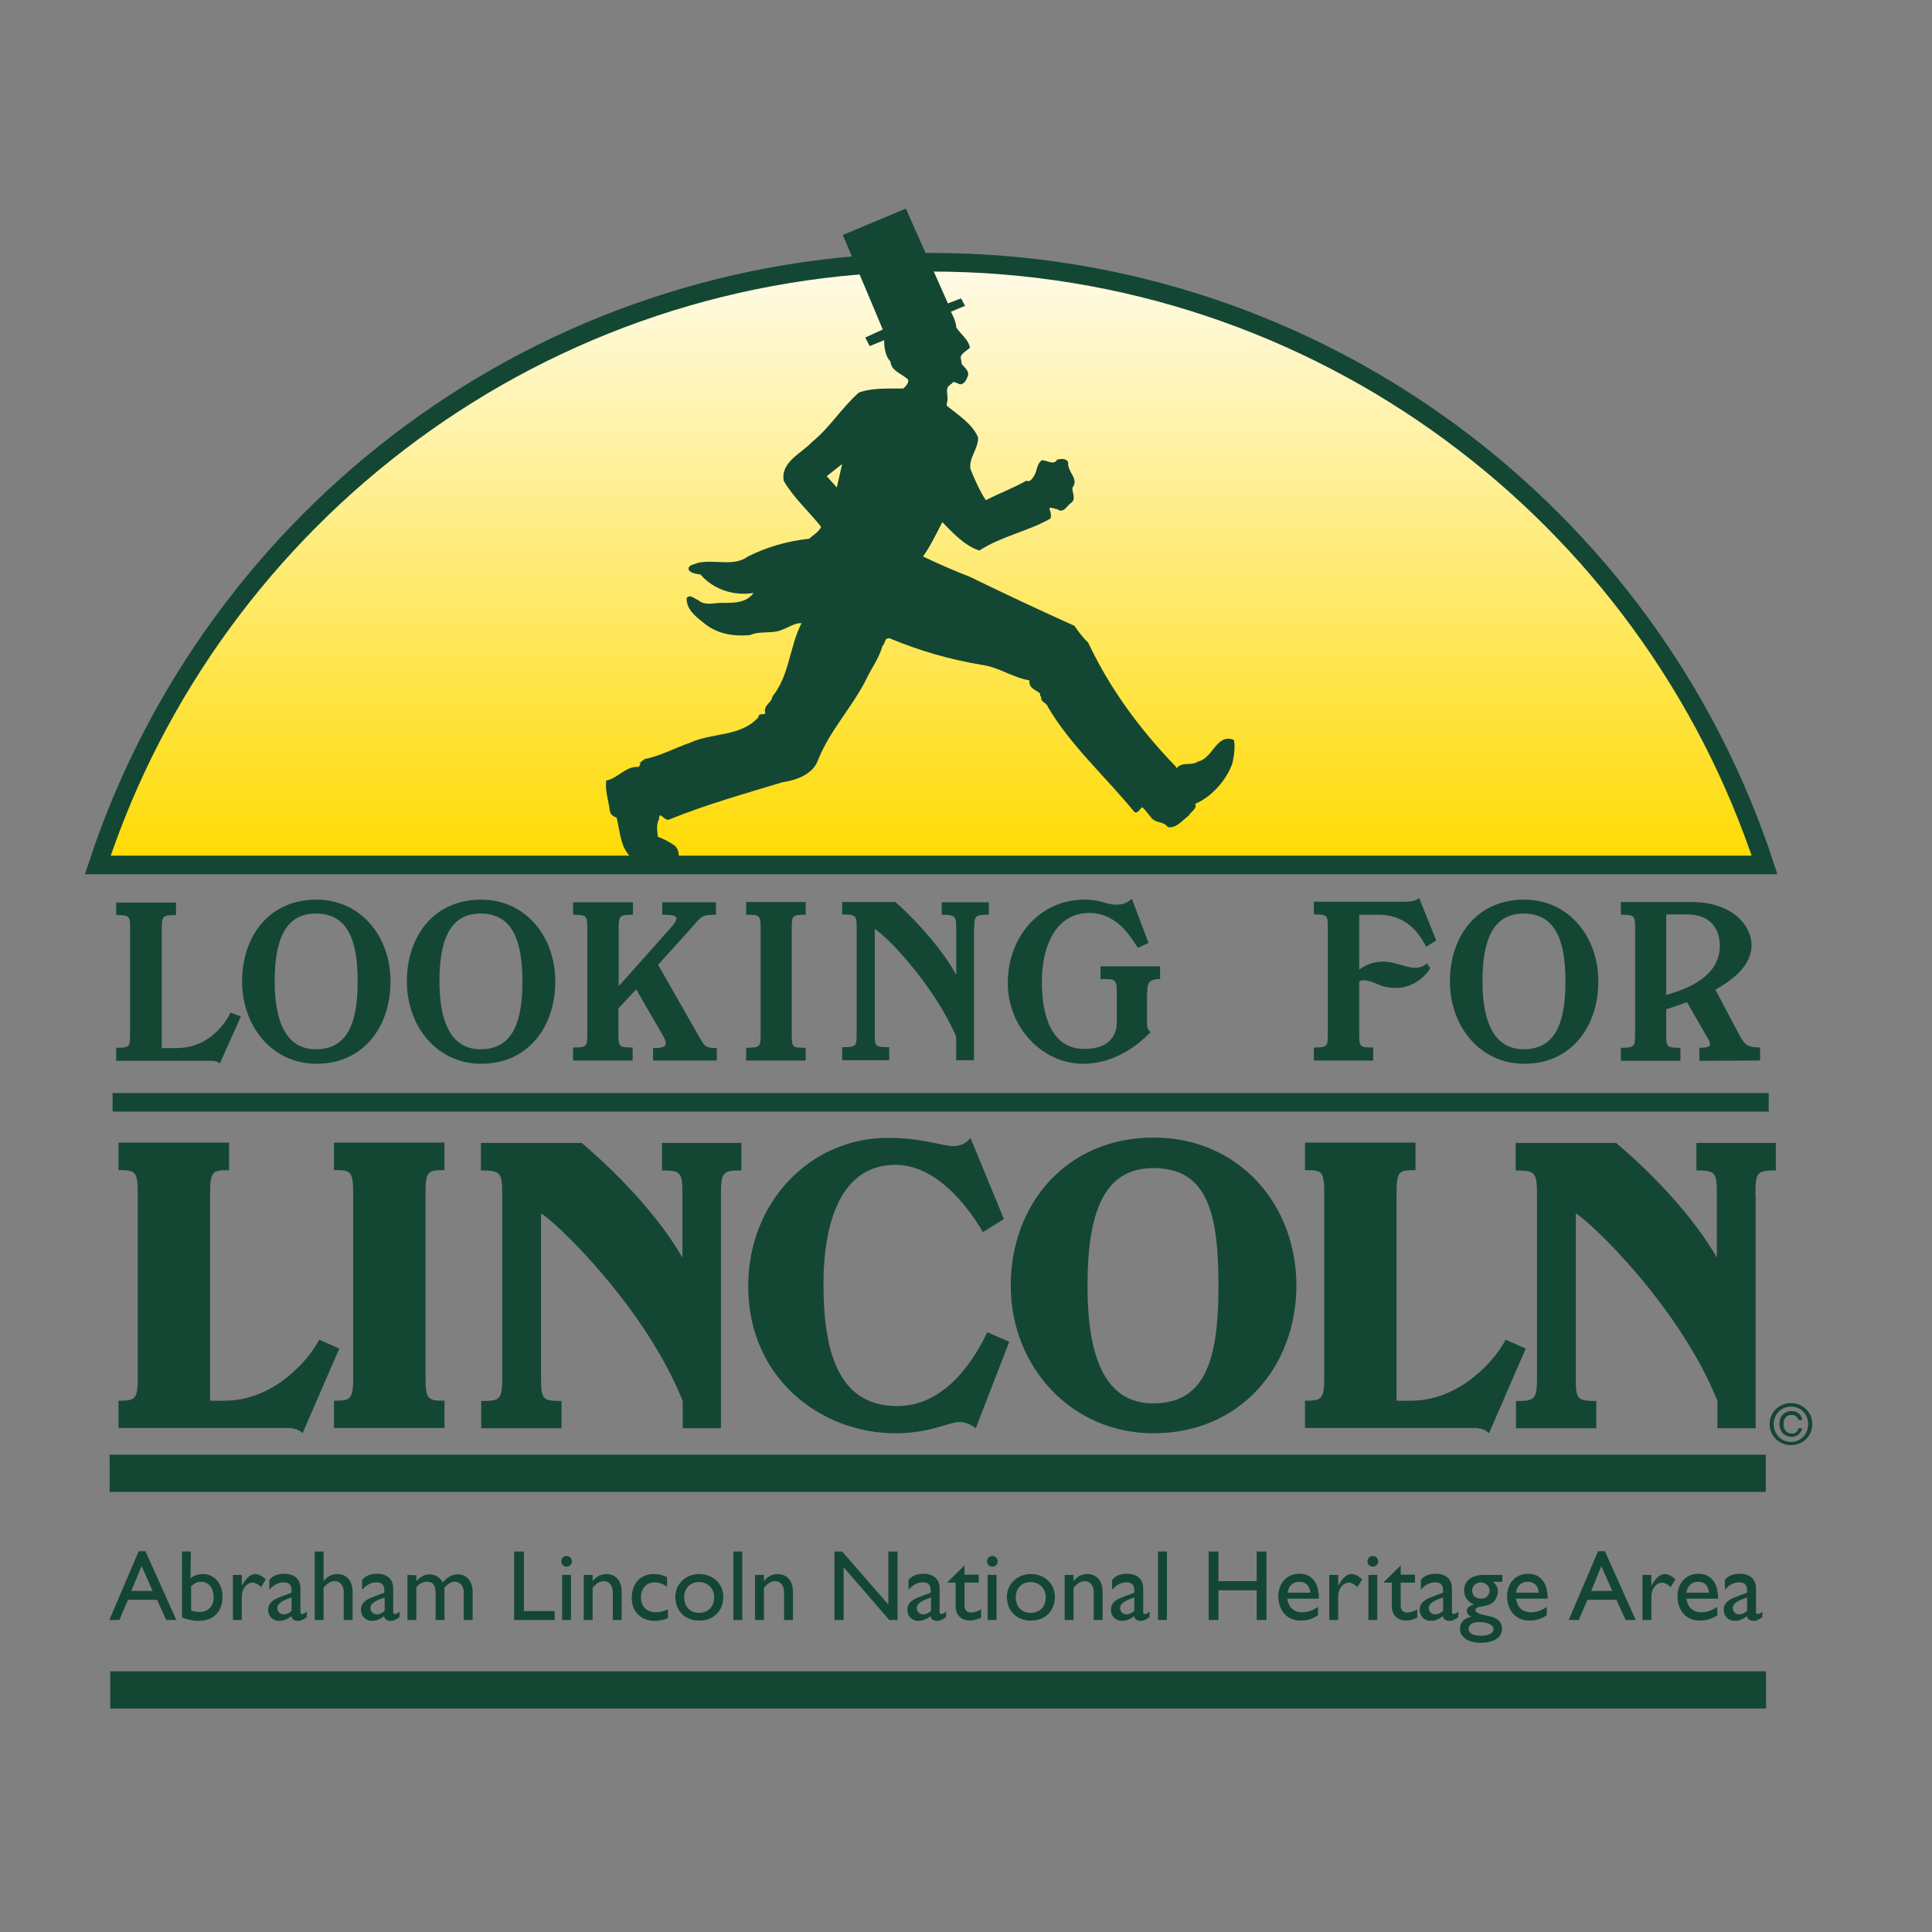
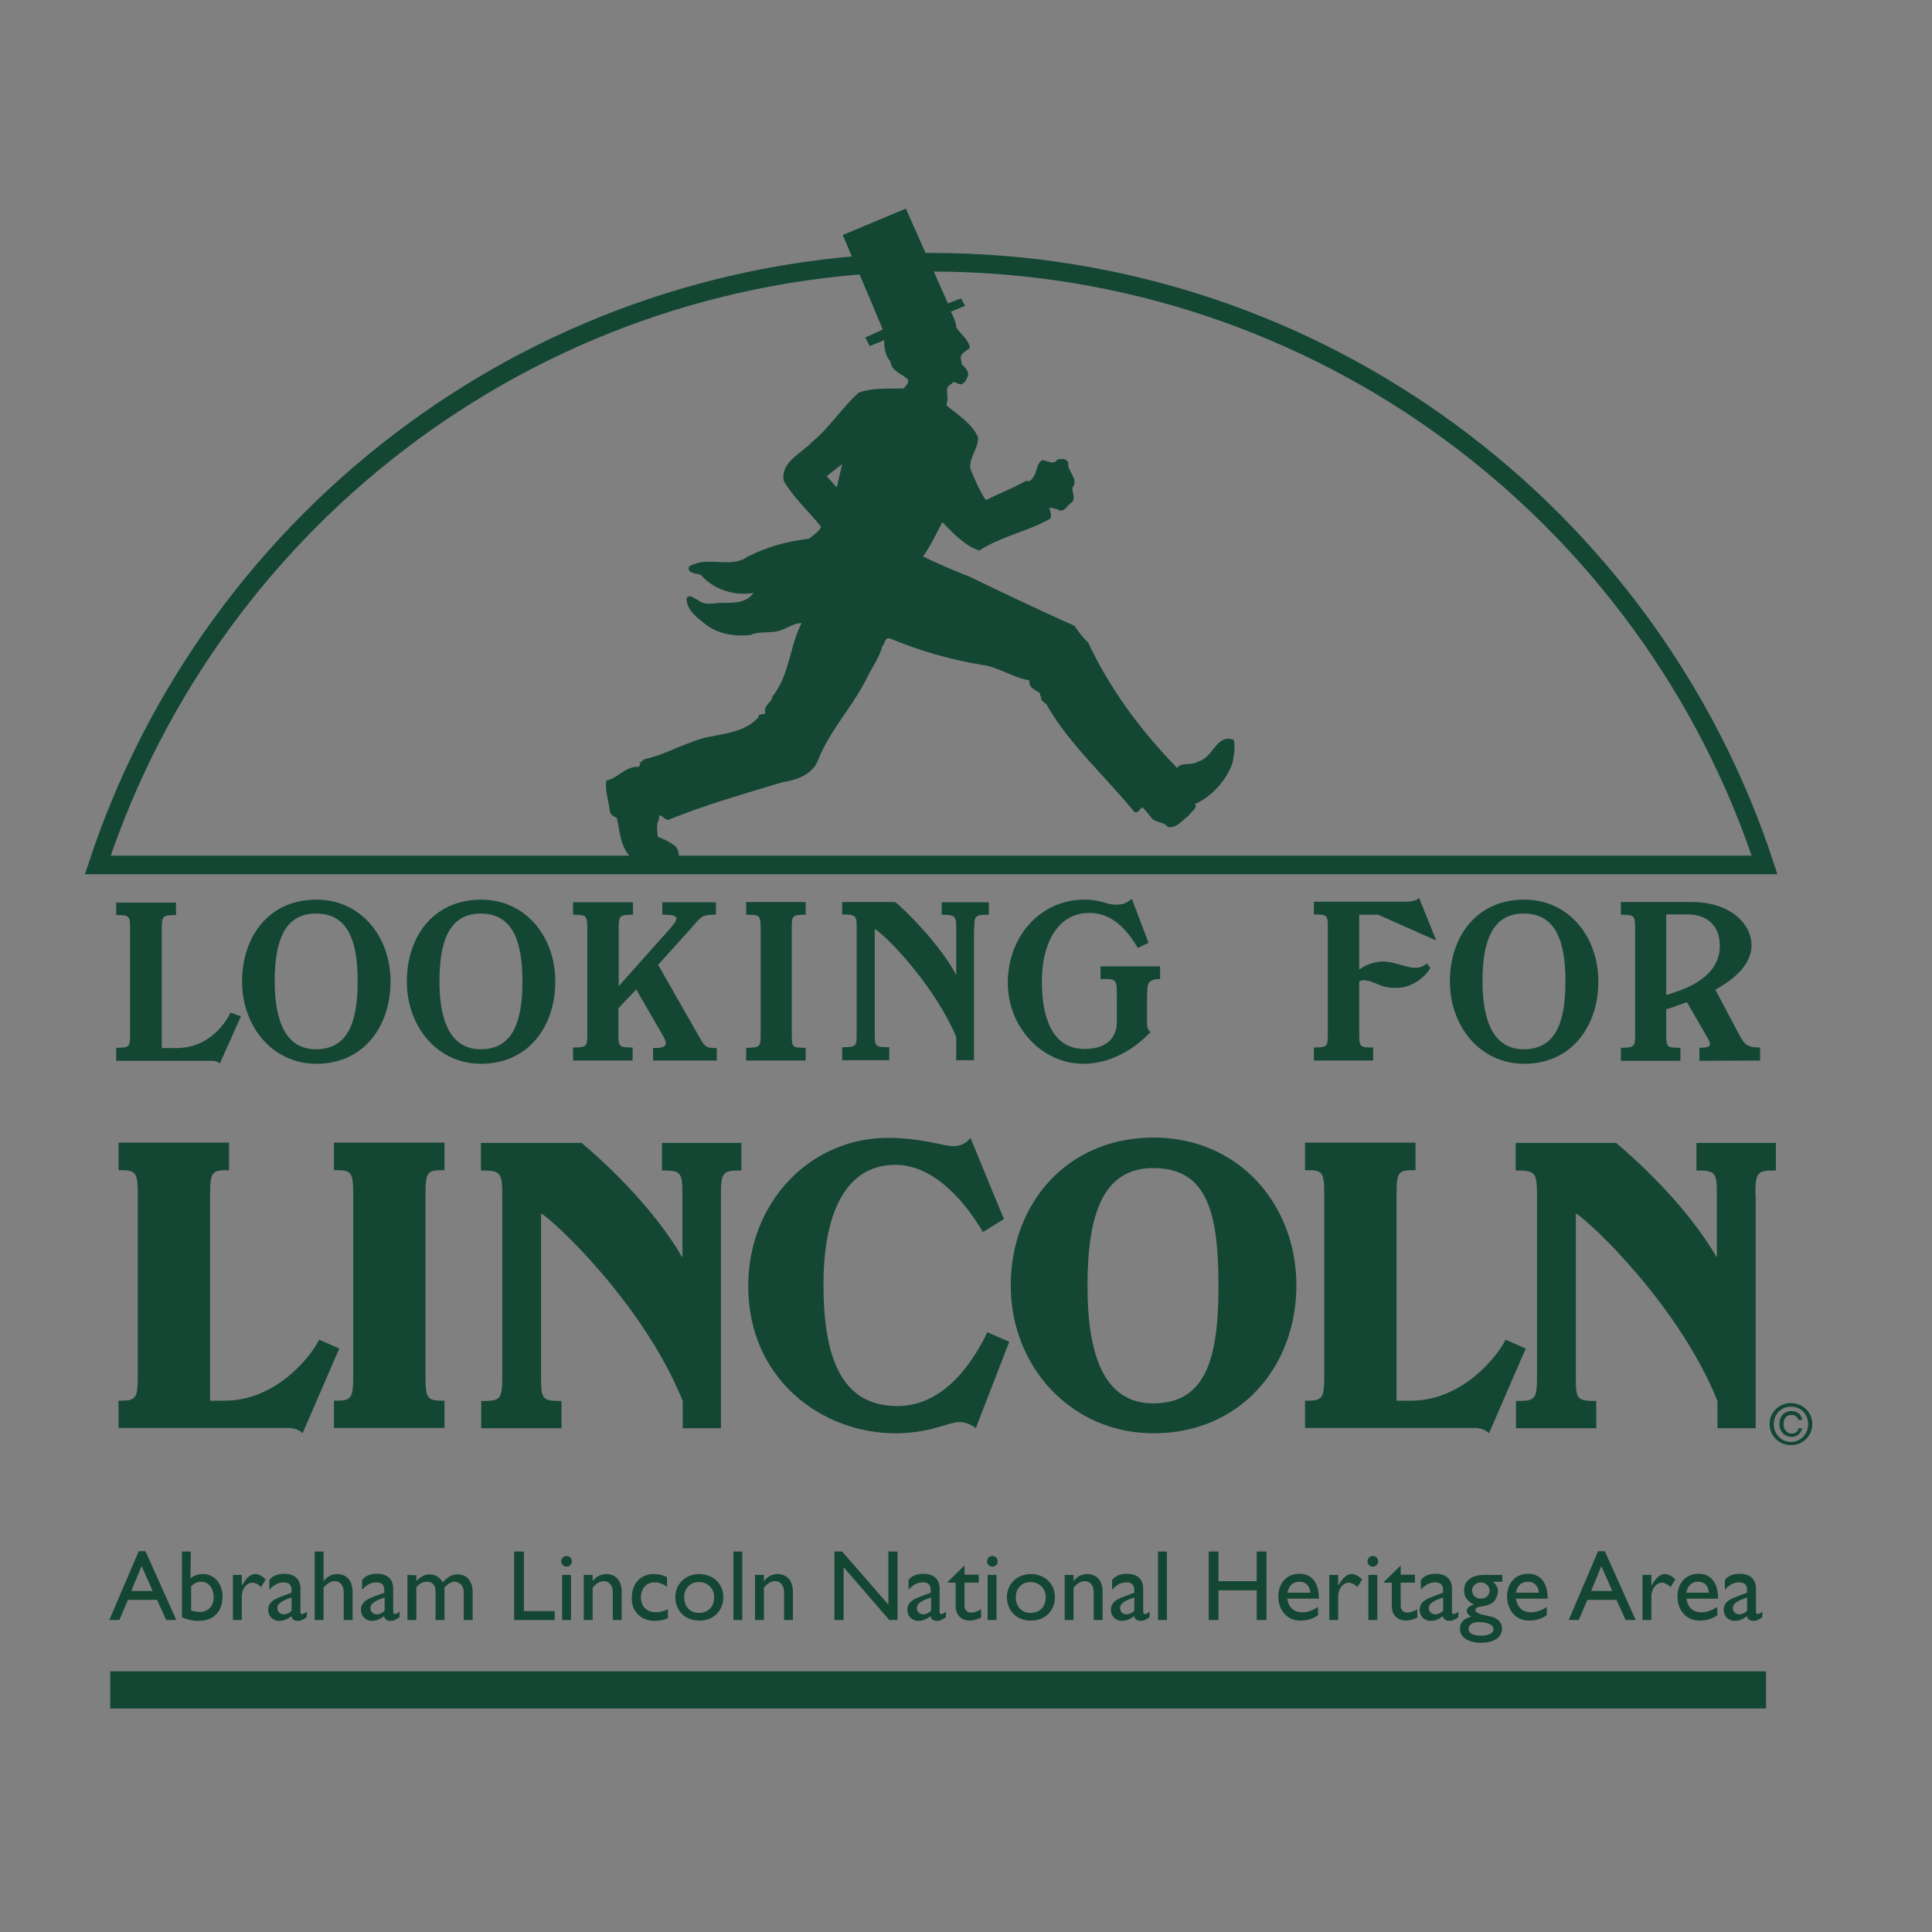
<svg xmlns="http://www.w3.org/2000/svg" xmlns:xlink="http://www.w3.org/1999/xlink" version="1.1" id="layer" x="0px" y="0px" viewBox="-153 -46 652 652" style="enable-background:new -153 -46 652 652;" xml:space="preserve">
  <rect x="-153" y="-46" width="652" height="652" fill="#808080" stroke="none" />
  <style type="text/css"> .st0{fill:none;stroke:#144733;stroke-width:12.559;} .st1{fill:none;stroke:#144733;stroke-width:6.279;} .st2{clip-path:url(#SVGID_2_);fill:url(#SVGID_3_);} .st3{fill:#144733;} </style>
  <line class="st0" x1="-115.8" y1="524.3" x2="443" y2="524.3" />
-   <line class="st0" x1="-116" y1="451.2" x2="442.9" y2="451.2" />
-   <line class="st1" x1="-115" y1="326" x2="443.9" y2="326" />
  <g>
    <defs>
-       <path id="SVGID_1_" d="M161.3,42.5C30.1,42.5-81.1,127.8-120,245.9h562.5C403.7,127.8,292.4,42.5,161.3,42.5" />
-     </defs>
+       </defs>
    <clipPath id="SVGID_2_">
      <use xlink:href="#SVGID_1_" style="overflow:visible;" />
    </clipPath>
    <linearGradient id="SVGID_3_" gradientUnits="userSpaceOnUse" x1="-132.088" y1="673.611" x2="-126.032" y2="673.611" gradientTransform="matrix(-1.500000e-006 34.631 34.631 1.500000e-006 -23166.754 4612.637)">
      <stop offset="0" style="stop-color:#FFFCEE" />
      <stop offset="1" style="stop-color:#FFDA00" />
    </linearGradient>
-     <rect x="-120" y="42.5" class="st2" width="562.5" height="203.4" />
  </g>
  <path class="st1" d="M161.3,42.5C30.1,42.5-81.1,127.8-120,245.9h562.5C403.7,127.8,292.4,42.5,161.3,42.5z" />
-   <path class="st3" d="M263.4,203.7c-5.9-2.3-7,6.2-12.1,7.3c-2.3,1.6-5.2-0.1-7.2,2.2c-0.2-0.1-0.2-0.2-0.2-0.4 c-12.5-12.9-22.5-26.7-29.7-42c-1.8-1.6-3.3-3.7-4.6-5.6c-11.8-5.3-23.5-10.8-35.2-16.5c-5.4-2.1-10.7-4.4-15.9-6.9 c2.6-3.7,4.5-7.7,6.5-11.6c3.6,3.7,7.6,8,12.5,9.6c7.5-4.9,16.3-6.4,24-10.8c0.4-1.2,0-2.4-0.4-3.4c0.6-0.6,1.8,0.2,2.6,0.2 c2.3,1.7,3.3-1.2,4.9-2.2c1.6-1.3,0.2-3.3,0.3-5c2.4-3-1.8-5.3-1.4-8.5c-0.6-1.5-2.4-1.3-3.7-1c-1.3,2.1-3.4,0.2-5.2,0.2 c-1.7,1.3-1.6,3.3-2.4,4.9c-0.5,0.8-1.5,2.8-2.8,2c-4.4,2.5-9.2,4.3-13.7,6.6c-2.2-3.3-3.7-6.9-5.2-10.5c-0.6-3.8,2.6-6.7,2.6-10.6 c-1.8-4.6-7-7.8-10.6-10.8v-0.8c0.7-1.5-0.2-3.7,0.2-5.1c0.2-0.8,1.6-1.6,1.6-1.6c0.5-1.2,2,0.4,3,0.3c1.2-0.3,1.8-1.4,2.2-2.5 c0.9-1.8-0.9-3.1-2-4.4c0.1-1.1-0.5-1.8-0.2-2.6c0.4-1,1.9-1.9,3-2.8c-0.2-2.5-3-4.5-4.6-6.9c0.1-1.8-1.8-5.3-1.8-5.3l4.8-2 l-1.4-2.5l-4.4,1.7l-14.2-32l-21.3,8.9c0,0,9.2,21.5,13.5,31.9c-1.2,0.6-5.9,2.7-5.9,2.7l1.5,2.9l4.9-2c-0.1,2.3,0.4,5.5,2.1,7.2 c0.2,3.3,4.2,4.2,6,6.2c0.1,1.3-0.8,2-1.6,2.9c-5.2,0.1-10.5-0.3-15.1,1.4c-6,5.4-9.6,11.6-15.8,16.7c-3.4,3.7-10.7,6.7-9.5,13.1 c3.3,5.7,8.5,10.3,12.6,15.5c-0.8,1.8-2.7,2.7-4,4c-7.4,0.8-14.3,2.8-20.7,6c-4.8,3.6-11.5,0.8-17.1,2.2c-1,0.6-3.2,0.5-2.9,2.3 c0.9,1.3,2.6,1.3,4,1.6c4.4,5.1,11.4,7.3,17.9,6.2c-2.9,4-8,3.2-12.1,3.4c-2.3,0.3-4.9,0.6-6.6-1c-1.3-0.4-2.8-2.2-3.9-0.6 c0,3.6,2.7,5.9,5.4,8c4.4,3.9,10.1,5,16.1,4.4c3.2-1.5,7.6-0.3,10.8-1.8c2.2-0.8,4.2-2.3,6.5-2.2c-4.1,7.9-4,17.5-9.8,24.7 c-0.3,2.3-3.3,3-2.4,5.8c-1.1,0.5-2.3-0.2-2.4,1.3c-6,6.6-15.5,5.1-22.9,8.5c-5.2,1.8-10.8,4.8-15.7,5.6l0.2,0.2c-1,0-1.1,1.4-2,0.8 l0.6,0.4c0,0.4-0.2,0.8-0.6,1.2c-4.4-0.3-7,3.9-10.9,4.6c-0.5,3.3,0.8,6.9,1.2,10.3c0.2,1.1,1.1,1.9,2.3,2.2 c1.2,4.9,1.2,10.5,5.4,13.9c0.6,0.9,1.2,1.6,1.2,1.6h14.1v-0.6l0.2-1c0.2-1.5,0-3.3-1.3-4.4c-1.8-1.3-3.7-2.3-5.7-3 c-0.2-1.8-0.6-4.4,0.4-5.9c0-3.5,1.9,1.1,3.6,0c12.3-5,25.2-8.6,38-12.5c4.8-0.7,10.4-2.7,12.1-7.6c3.8-9.6,11.4-17.7,16.1-26.9 c1.8-3.9,4.5-7.4,5.6-11.5c1-0.8,0.6-2.8,2.4-2.6c10,4.2,20.4,7.2,31.3,9c5.7,0.8,10.3,4.3,15.9,5.2c-0.3,2.7,2,3.1,3.6,4.4 c0,0.4-0.1,0.9,0.4,1.2c-0.4,1.8,1.8,1.8,2.2,3.3c7.5,12.9,19.4,23.5,29.2,35.5c1.2,0.7,1.8-1,2.7-1.6c0.9,0.8,2.3,2.7,3.3,3.9 c1.8,1.6,3.7,0.8,5.3,2.8c2.8,0.6,4.8-2.2,7-3.8c0.7-1.3,3.1-2.5,2.2-4c5.5-2.3,10.6-8,12.6-13.7C263.5,208.9,263.9,206,263.4,203.7 M129.4,118.5l-3.4-3.8l5.2-4.1L129.4,118.5z M-50.9,437.7c0,0-1.4-1.8-4.9-1.8c-3.5,0-57.2,0-57.2,0v-9.2c5.7,0,6.5-0.4,6.5-8.2 v-61.5c0-7.9-0.9-8.1-6.5-8.1v-9.3h37.3v9.3c-5.6,0-6.4,0.3-6.4,8.1v69.7h4.9c17.4,0,29.2-15,31.9-20.6l6.8,3 M-3,435.9v-9.2 c-5.7,0-6.4-0.4-6.4-8.2v-61.5c0-7.8,0.7-8.1,6.4-8.1v-9.3h-37.3v9.3c5.6,0,6.5,0.1,6.5,8.1v61.5c0,7.8-0.8,8.2-6.5,8.2v9.2 M90.3,357.2c0-7.8,0.7-8.2,6.9-8.2v-9.3H70.4v9.3c6.4,0,6.9,0.6,6.9,8.2v21.2c-10.3-17.8-27.5-33.2-34-38.7H9.3v9.3 c6.5,0,7.2,0.6,7.2,8.1v61.5c0,7.8-0.7,8.2-7.1,8.2v9.2h27.1v-9.2c-6.5,0-6.9-0.6-6.9-7.9v-55.4c5.1,3,35,31.4,47.8,63.3v9.2h12.9 V357.2 M187.6,406.8l-7.4-3.2c-4,8.3-13.6,24.9-30.4,24.9c-19.1,0-24.9-16.8-24.9-41.1c0-21.3,6.1-40.3,24.3-40.3 c13.3,0,23.9,13.1,29.5,22.7l7.1-4.4L174.5,338c0,0-1.7,2.8-5.9,2.8c-3.1,0-10.6-2.8-21.9-2.8c-26.4,0-47.2,21.8-47.2,50 c0,31.5,24.9,49.7,49.7,49.7c11.7,0,18.1-3.8,21.5-3.8c3.3,0,5.6,2.1,5.6,2.1 M236.3,437.7c29.2,0,48.2-22.5,48.2-49.9 c0-27.4-19.5-49.9-48.2-49.9c-29.4,0-48.2,22.5-48.2,49.9C188.1,415.3,208.6,437.7,236.3,437.7 M258.2,388c0,24.4-4.2,39.6-22,39.6 c-16,0-22.2-15.1-22.2-39.6c0-24.6,5.4-39.8,22.2-39.8C254.5,348.2,258.2,363.4,258.2,388z M361.9,409.1l-6.8-3 c-2.7,5.6-14.6,20.6-31.9,20.6h-4.9v-69.7c0-7.8,0.7-8.1,6.4-8.1v-9.3h-37.3v9.3c5.7,0,6.5,0.1,6.5,8.1v61.5c0,7.8-0.8,8.2-6.5,8.2 v9.2c0,0,53.7,0,57.2,0c3.5,0,4.9,1.8,4.9,1.8 M439.4,357.2c0-7.8,0.7-8.2,6.9-8.2v-9.3h-26.8v9.3c6.4,0,6.9,0.6,6.9,8.2v21.2 c-10.3-17.8-27.5-33.2-34-38.7h-33.9v9.3c6.5,0,7.2,0.6,7.2,8.1v61.5c0,7.8-0.7,8.2-7.1,8.2v9.2h27.1v-9.2c-6.5,0-6.9-0.6-6.9-7.9 v-55.4c5.1,3,35,31.4,47.8,63.3v9.2h12.9V357.2 M-71.7,297l-3.5-1.3c-1.4,3.1-7,12-18.3,12h-4.9v-40.3c0-4.2,0.2-4.6,4.8-4.6v-4.2 h-20.2v4.2c4.6,0,4.7,0.4,4.7,4.6v35.6c0,4.3-0.1,4.6-4.7,4.6v4.4c0,0,30.4,0,32.3,0c1.9,0,2.7,0.9,2.7,0.9 M-46.2,313 c15.9,0,25-12.6,25-27.8c0-15.1-10-27.6-25-27.6c-16.2,0-25.1,12.6-25.1,27.6C-71.3,300.4-61.1,313-46.2,313 M-32.3,285.2 c0,13.6-3.2,22.9-14.1,22.9c-10,0-13.9-9.3-13.9-22.9c0-13.7,3.4-22.9,13.9-22.9C-35.6,262.3-32.3,271.4-32.3,285.2z M9.4,313 c15.9,0,25-12.6,25-27.8c0-15.1-10-27.6-25-27.6c-16.2,0-25.1,12.6-25.1,27.6C-15.7,300.4-5.5,313,9.4,313 M23.3,285.2 c0,13.6-3.2,22.9-14.1,22.9c-10,0-13.9-9.3-13.9-22.9c0-13.7,3.4-22.9,13.9-22.9C19.9,262.3,23.3,271.4,23.3,285.2z M88.9,311.9 v-4.2c-3.9,0-4.1-0.5-6.4-4.6l-13.4-23.5l11.1-12.3c3.6-4.1,3.5-4.6,8.4-4.6v-4.2H70.5v4.2c5.6,0,6,0.8,2.7,4.6l-17.4,19.5v-19.5 c0-4.2,0.2-4.6,4.8-4.6v-4.2H40.4v4.2c4.6,0,4.8,0.4,4.8,4.6v35.6c0,4.3-0.2,4.6-4.8,4.6v4.4h20.1v-4.4c-4.6,0-4.8-0.2-4.8-4.6v-8.6 l6-6.4l8.8,15.2c2.1,3.6,1.6,4.6-3.1,4.6v4.2 M118.9,311.9v-4.3c-4.6,0-4.7-0.2-4.7-4.5v-35.8c0-4.3,0.1-4.6,4.7-4.6v-4.3H98.8v4.3 c4.6,0,4.9,0.2,4.9,4.6v35.8c0,4.1-0.2,4.5-4.9,4.5v4.3 M175.8,267.4c0-4.3,0.1-4.7,4.9-4.7v-4.2h-15.9v4.2c4.7,0,4.9,0.5,4.9,4.7 v15.6c-5.5-10.3-17.2-21.9-20.6-24.6h-17.9v4.2c4.8,0,4.9,0.5,4.9,4.6v35.6c0,4.3-0.1,4.6-4.9,4.6v4.4h15.9v-4.4 c-4.8,0-4.9-0.3-4.9-4.4v-35.5c5.2,3.3,20.6,20.1,27.5,36.4v7.9h6V267.4 M234.2,289c0-2.5-0.2-4.6,4.3-4.6v-4.3h-20.1v4.3 c4.6,0,5.5-0.3,5.5,4.5v10.3c0,2.5-1.2,8.8-10.9,8.8c-11.1,0-14.4-11-14.4-22.8c0-12.3,5-23.1,16-23.1c9.1,0,13.8,7.7,16.4,11.8 l3.6-1.7l-5.6-14.8c-0.7,0-1.4,1.9-5.3,1.9c-3.5,0-5.1-1.7-10.7-1.7c-15.1,0-25.9,12.6-25.9,28.1c0,15.2,11.8,27.3,25.4,27.3 c13.3,0,21.9-9.9,22.8-10.7c0,0-1.2-0.6-1.2-2.7V289 M331.7,271.4l-5.8-14.4c0,0-0.8,1.3-4.5,1.3h-31v4.3c4.6,0,4.7,0.3,4.7,4.5 v35.8c0,4.2-0.1,4.6-4.7,4.6v4.4h20v-4.4c-4.5,0-4.7-0.2-4.7-4.6v-17.7c0.6-0.2,1-0.5,1.8-0.4c4.3,0.5,4.7,2.6,10.8,2.6 c5.7,0,10.1-4.3,11.4-6.7l-1.2-1.6c-0.7,0.7-1.9,1.5-3.9,1.5c-3.1,0-7-2.1-10.8-2.1c-3.2,0-5.8,1.1-8.1,2.7v-18.5h6.4 c10.7,0,14.5,7.8,16.2,10.8 M361.4,313c15.9,0,25-12.6,25-27.8c0-15.1-10-27.6-25-27.6c-16.2,0-25.1,12.6-25.1,27.6 C336.3,300.4,346.5,313,361.4,313 M375.3,285.2c0,13.6-3.2,22.9-14.1,22.9c-10,0-13.9-9.3-13.9-22.9c0-13.7,3.4-22.9,13.9-22.9 C371.9,262.3,375.3,271.4,375.3,285.2z M441,311.9v-4.4c-4.2,0-5.2-0.9-6.9-4l-8.2-15.5c4.2-2.4,12.2-7.3,12.2-15.1 c0-6.5-6.4-14.5-20.3-14.5H394v4.3c4.6,0,4.8,0.3,4.8,4.5v35.8c0,4.2-0.2,4.6-4.8,4.6v4.4h20.1v-4.4c-4.6,0-4.8-0.2-4.8-4.6 c0,0,0-6.1,0-8.4c1.2-0.3,4.6-1.5,7-2.4l7.1,12.3c1.3,2.3,1,3.1-2.9,3.1v4.4 M427.4,273.2c0,12-14.9,15.5-18.1,16.6v-27.2h7.5 C423,262.7,427.4,266.3,427.4,273.2z M445.6,434.6c0,3.4,2.5,6,5.8,6c3.2,0,5.8-2.5,5.8-6c0-3.4-2.5-5.9-5.8-5.9 C448.2,428.7,445.6,431.2,445.6,434.6 M444.2,434.6c0-4.1,3.3-7.1,7.2-7.1c3.9,0,7.2,3,7.2,7.1c0,4.1-3.3,7.1-7.2,7.1 C447.5,441.7,444.2,438.7,444.2,434.6z M455.2,435.9c-0.4,1.9-1.8,3-3.5,3c-2.6,0-4.2-1.9-4.2-4.4c0-2.5,1.6-4.3,4.1-4.3 c1.8,0,3.3,1,3.6,3h-1.3c-0.2-1-1.1-1.7-2.3-1.7c-1.8,0-2.7,1.3-2.7,3.1c0,1.7,1,3.2,2.8,3.2c1.2,0,2.1-0.7,2.2-1.8H455.2z M-103.9,477.5h-2.3l-9.9,23.2h3.4l2.9-6.8h9.8l3.1,6.8h3.4 M-105.2,482.5l3.7,8.4h-7.2L-105.2,482.5z M-88.6,477.6h-3v22.2 c1.5,0.7,3.7,1.2,5.6,1.2c5.1,0,8.1-3.1,8.1-8.2c0-4.4-2.8-7.6-6.6-7.6c-1.5,0-2.9,0.4-4.2,1.4 M-88.6,489.4 c1.3-1.2,2.2-1.6,3.5-1.6c2.5,0,4.2,2.1,4.2,5.3c0,2.9-1.9,4.9-4.6,4.9c-0.9,0-2.2-0.2-3-0.5V489.4z M-74.4,485.5v15.2h3v-7.9 c0-2.6,1.6-4.7,3.7-4.7c0.7,0,1.9,0.6,2.8,1.5l1.6-2.6c-1.3-1.2-2.4-1.8-3.6-1.8c-1.4,0-2.9,1.1-4.4,3.8h-0.1v-3.5 M-49.4,497.9 c-0.7,0.5-1.3,0.8-1.6,0.8c-0.4,0-0.6-0.2-0.6-0.8v-7.8c0-3.5-2.4-5-5.5-5c-2.2,0-3.9,0.7-5,2.1v3.3c1.5-1.7,3.1-2.5,4.8-2.5 c1.8,0,2.7,0.8,2.7,2.7v0.8l-2.7,1c-2.4,0.9-5.2,1.8-5.2,4.8c0,2,1.5,3.7,3.7,3.7c1.4,0,2.8-0.5,4.1-1.6c0.3,1.1,1,1.6,2.3,1.6 c0.9,0,1.5-0.3,2.9-1.2 M-54.6,497.6c-0.8,0.8-1.7,1.2-2.6,1.2c-1.2,0-2.2-0.9-2.2-2.1c0-1.8,2.2-2.7,4.8-3.6V497.6z M-43.8,477.6 h-3v23.1h3v-10.9c1.4-1.6,2.5-2.2,3.8-2.2c1.8,0,3,1.5,3,3.7v9.4h3v-9.3c0-4.2-2.2-6.2-5.2-6.2c-1.7,0-3.4,0.8-4.5,2.3h-0.1 M-18.1,497.9c-0.7,0.5-1.3,0.8-1.6,0.8c-0.4,0-0.6-0.2-0.6-0.8v-7.8c0-3.5-2.4-5-5.5-5c-2.2,0-3.9,0.7-5,2.1v3.3 c1.5-1.7,3.1-2.5,4.8-2.5c1.8,0,2.7,0.8,2.7,2.7v0.8l-2.7,1c-2.4,0.9-5.2,1.8-5.2,4.8c0,2,1.5,3.7,3.7,3.7c1.4,0,2.8-0.5,4.1-1.6 c0.3,1.1,1,1.6,2.3,1.6c0.9,0,1.5-0.3,2.9-1.2 M-23.2,497.6c-0.8,0.8-1.7,1.2-2.6,1.2c-1.2,0-2.2-0.9-2.2-2.1c0-1.8,2.2-2.7,4.8-3.6 V497.6z M-15.5,485.5v15.2h3v-11c1.2-1.5,2.3-1.9,3.8-1.9c1.5,0,2.7,1,2.7,3.5v9.4h3v-11c1.1-1.1,2.4-2,3.4-1.9 c1.7,0,3.1,1.3,3.1,3.5v9.4h3v-9.5c0-3.6-2-5.9-5-5.9c-2.2,0-3.7,1.2-5.1,2.7c-1-1.8-2.6-2.7-4.5-2.7c-1.4,0-2.9,0.7-4.4,2.3v-2 M23.8,477.6h-3.3v23.1h13.7v-3H23.8 M38.2,482.7c1,0,1.8-0.8,1.8-1.8c0-1-0.8-1.8-1.8-1.8c-1,0-1.8,0.8-1.8,1.8 C36.4,481.9,37.2,482.7,38.2,482.7 M39.7,485.5h-3v15.2h3V485.5z M47,485.5h-3v15.2h3v-10.9c1.4-1.6,2.5-2.2,3.8-2.2 c1.8,0,3,1.5,3,3.7v9.4h3v-9.4c0-4.2-2.3-6.1-5.2-6.1c-1.7,0-3.4,0.8-4.5,2.3H47 M72.1,486.2c-1.5-0.6-2.6-1-4.4-1 c-4.6,0-7.5,3.2-7.5,8.2c0,4.5,3.2,7.6,7.7,7.6c1.6,0,3.5-0.4,4.5-0.9v-3c-1.5,0.7-2.7,1-4,1c-3.1,0-5.1-1.9-5.1-5 c0-3.1,1.9-5.1,4.6-5.1c1.3,0,2.5,0.3,4.2,1.5 M91.1,492.9c0-4.5-3.5-7.7-8.2-7.7c-4.5,0-8,3.4-8,7.7c0,4.7,3.3,8,8,8 C87.7,501,91.1,497.7,91.1,492.9 M82.8,487.9c3,0,5.2,2.1,5.2,5.1c0,3.3-2,5.3-5.2,5.3c-2.9,0-4.9-2.1-4.9-5.3 C77.9,490,80,487.9,82.8,487.9z M94.5,500.7h3v-23.1h-3V500.7z M104.8,485.5h-3v15.2h3v-10.9c1.4-1.6,2.5-2.2,3.8-2.2 c1.8,0,3,1.5,3,3.7v9.4h3v-9.4c0-4.2-2.3-6.1-5.2-6.1c-1.7,0-3.4,0.8-4.5,2.3h-0.1 M149.9,477.6h-3.1v17.9l-15.6-17.9h-2.6v23.1h3.1 v-17.8l15.4,17.8h2.8 M166.3,497.9c-0.7,0.5-1.3,0.8-1.6,0.8c-0.4,0-0.6-0.2-0.6-0.8v-7.8c0-3.5-2.4-5-5.5-5c-2.2,0-3.9,0.7-5,2.1 v3.3c1.5-1.7,3.1-2.5,4.8-2.5c1.8,0,2.7,0.8,2.7,2.7v0.8l-2.7,1c-2.4,0.9-5.2,1.8-5.2,4.8c0,2,1.5,3.7,3.7,3.7 c1.4,0,2.8-0.5,4.1-1.6c0.3,1.1,1,1.6,2.3,1.6c0.9,0,1.5-0.3,2.9-1.2 M161.2,497.6c-0.8,0.8-1.7,1.2-2.6,1.2c-1.2,0-2.2-0.9-2.2-2.1 c0-1.8,2.2-2.7,4.8-3.6V497.6z M172.5,482.3l-5.6,5.5v0.3h2.6v8c0,2.7,1.7,4.8,4.9,4.8c1,0,2.6-0.4,3.7-1v-2.8 c-1.2,0.7-2.3,1.1-3.4,1.1c-0.9,0-2.2-0.5-2.2-2.3v-7.8h4.8v-2.7h-4.8 M181.9,482.7c1,0,1.8-0.8,1.8-1.8c0-1-0.8-1.8-1.8-1.8 c-1,0-1.8,0.8-1.8,1.8C180.1,481.9,180.9,482.7,181.9,482.7 M183.3,485.5h-3v15.2h3V485.5z M203,492.9c0-4.5-3.5-7.7-8.2-7.7 c-4.5,0-8,3.4-8,7.7c0,4.7,3.3,8,8,8C199.6,501,203,497.7,203,492.9 M194.7,487.9c3,0,5.2,2.1,5.2,5.1c0,3.3-2,5.3-5.2,5.3 c-2.9,0-4.9-2.1-4.9-5.3C189.8,490,191.9,487.9,194.7,487.9z M209.3,485.5h-3v15.2h3v-10.9c1.4-1.6,2.5-2.2,3.8-2.2 c1.8,0,3,1.5,3,3.7v9.4h3v-9.4c0-4.2-2.3-6.1-5.2-6.1c-1.7,0-3.4,0.8-4.5,2.3h-0.1 M235,497.9c-0.7,0.5-1.3,0.8-1.6,0.8 c-0.4,0-0.6-0.2-0.6-0.8v-7.8c0-3.5-2.4-5-5.5-5c-2.2,0-3.9,0.7-5,2.1v3.3c1.5-1.7,3.1-2.5,4.8-2.5c1.8,0,2.7,0.8,2.7,2.7v0.8 l-2.7,1c-2.4,0.9-5.2,1.8-5.2,4.8c0,2,1.5,3.7,3.7,3.7c1.4,0,2.8-0.5,4.1-1.6c0.3,1.1,1,1.6,2.3,1.6c1,0,1.5-0.3,2.9-1.2 M229.8,497.6c-0.8,0.8-1.7,1.2-2.6,1.2c-1.3,0-2.2-0.9-2.2-2.1c0-1.8,2.2-2.7,4.8-3.6V497.6z M237.8,500.7h3v-23.1h-3V500.7z M274.4,477.6h-3.3v10h-12.9v-10h-3.3v23.1h3.3v-10h12.9v10h3.3 M291.8,496.3c-1.8,1.2-3.5,1.8-5.3,1.8c-2.9,0-4.6-1.6-5.1-4.6h10.7 c0-5.6-2.6-8.4-6.6-8.4c-4.2,0-7.1,3.1-7.1,7.7c0,4.2,2.6,8.1,7.4,8.1c2.6,0,4.2-0.6,6-1.8 M281.5,491.5c0.4-2.4,1.8-3.7,4.1-3.7 c2.1,0,3.5,1.5,3.6,3.7H281.5z M295.6,485.5v15.2h3v-7.9c0-2.6,1.6-4.7,3.7-4.7c0.7,0,1.9,0.6,2.8,1.5l1.6-2.6 c-1.3-1.2-2.4-1.8-3.6-1.8c-1.4,0-2.9,1.1-4.4,3.8h-0.1v-3.5 M310.3,482.7c1,0,1.8-0.8,1.8-1.8c0-1-0.8-1.8-1.8-1.8 c-1,0-1.8,0.8-1.8,1.8C308.5,481.9,309.3,482.7,310.3,482.7 M311.8,485.5h-3v15.2h3V485.5z M319.7,482.3l-5.6,5.5v0.3h2.6v8 c0,2.7,1.7,4.8,4.9,4.8c1,0,2.6-0.4,3.7-1v-2.8c-1.2,0.7-2.3,1.1-3.4,1.1c-0.9,0-2.2-0.5-2.2-2.3v-7.8h4.8v-2.7h-4.8 M339.2,497.9 c-0.7,0.5-1.3,0.8-1.6,0.8c-0.4,0-0.6-0.2-0.6-0.8v-7.8c0-3.5-2.4-5-5.5-5c-2.2,0-3.9,0.7-5,2.1v3.3c1.5-1.7,3.1-2.5,4.8-2.5 c1.8,0,2.7,0.8,2.7,2.7v0.8l-2.7,1c-2.4,0.9-5.2,1.8-5.2,4.8c0,2,1.5,3.7,3.7,3.7c1.4,0,2.8-0.5,4.1-1.6c0.3,1.1,1,1.6,2.3,1.6 c1,0,1.5-0.3,2.9-1.2 M334,497.6c-0.8,0.8-1.7,1.2-2.6,1.2c-1.3,0-2.2-0.9-2.2-2.1c0-1.8,2.2-2.7,4.8-3.6V497.6z M354,485.5h-6.3 c-4.1,0-6.6,2-6.6,5.2c0,1.1,0.3,2.1,0.8,2.8c0.6,0.8,1.4,1.5,2.5,1.9v0.1c-1.5,0.3-2.4,1.2-2.4,2.2c0,0.7,0.5,1.3,1.5,1.9 c-2.6,0.6-3.8,2-3.8,4.2c0,2.7,2.9,4.6,7,4.6c4.5,0,7.2-1.8,7.2-4.8c0-1.9-1.2-3.6-4.4-4.2c-3-0.6-4.6-1.1-4.6-2 c0-1.8,4.1-0.7,6.2-2.9c0.7-0.7,1.4-2.2,1.4-3.4c0-1.3-0.4-2.1-1.6-3.3h3.1 M351,503.8c0,1.4-1.6,2.2-4.2,2.2 c-2.7,0-4.2-0.8-4.2-2.3c0-1.4,1.4-2.3,3.4-2.3C347.9,501.4,351,501.9,351,503.8z M349.7,490.7c0,1.7-1.2,2.8-2.9,2.8 c-1.8,0-3-1.1-3-2.8c0-1.5,1.4-2.7,3-2.7C348.4,488.1,349.7,489.3,349.7,490.7z M369,496.3c-1.8,1.2-3.5,1.8-5.3,1.8 c-2.9,0-4.6-1.6-5.1-4.6h10.7c0-5.6-2.6-8.4-6.6-8.4c-4.2,0-7.1,3.1-7.1,7.7c0,4.2,2.6,8.1,7.4,8.1c2.6,0,4.2-0.6,6-1.8 M358.6,491.5c0.4-2.4,1.8-3.7,4.1-3.7c2.1,0,3.5,1.5,3.6,3.7H358.6z M388.6,477.5h-2.3l-9.9,23.2h3.4l2.9-6.8h9.8l3.1,6.8h3.4 M387.4,482.5l3.7,8.4H384L387.4,482.5z M401.3,485.5v15.2h3v-7.9c0-2.6,1.6-4.7,3.7-4.7c0.7,0,1.9,0.6,2.8,1.5l1.6-2.6 c-1.3-1.2-2.4-1.8-3.6-1.8c-1.4,0-2.9,1.1-4.4,3.8h-0.1v-3.5 M426.5,496.3c-1.8,1.2-3.5,1.8-5.3,1.8c-2.9,0-4.6-1.6-5.1-4.6h10.7 c0-5.6-2.6-8.4-6.6-8.4c-4.2,0-7.1,3.1-7.1,7.7c0,4.2,2.6,8.1,7.4,8.1c2.6,0,4.2-0.6,6.1-1.8 M416.1,491.5c0.4-2.4,1.8-3.7,4.1-3.7 c2.1,0,3.4,1.5,3.5,3.7H416.1z M441.8,497.9c-0.7,0.5-1.3,0.8-1.6,0.8c-0.4,0-0.6-0.2-0.6-0.8v-7.8c0-3.5-2.4-5-5.5-5 c-2.2,0-3.9,0.7-5,2.1v3.3c1.5-1.7,3.1-2.5,4.8-2.5c1.8,0,2.7,0.8,2.7,2.7v0.8l-2.7,1c-2.4,0.9-5.2,1.8-5.2,4.8c0,2,1.5,3.7,3.7,3.7 c1.4,0,2.8-0.5,4.1-1.6c0.3,1.1,1,1.6,2.3,1.6c1,0,1.5-0.3,2.9-1.2 M436.6,497.6c-0.8,0.8-1.7,1.2-2.6,1.2c-1.3,0-2.2-0.9-2.2-2.1 c0-1.8,2.2-2.7,4.8-3.6V497.6z" />
+   <path class="st3" d="M263.4,203.7c-5.9-2.3-7,6.2-12.1,7.3c-2.3,1.6-5.2-0.1-7.2,2.2c-0.2-0.1-0.2-0.2-0.2-0.4 c-12.5-12.9-22.5-26.7-29.7-42c-1.8-1.6-3.3-3.7-4.6-5.6c-11.8-5.3-23.5-10.8-35.2-16.5c-5.4-2.1-10.7-4.4-15.9-6.9 c2.6-3.7,4.5-7.7,6.5-11.6c3.6,3.7,7.6,8,12.5,9.6c7.5-4.9,16.3-6.4,24-10.8c0.4-1.2,0-2.4-0.4-3.4c0.6-0.6,1.8,0.2,2.6,0.2 c2.3,1.7,3.3-1.2,4.9-2.2c1.6-1.3,0.2-3.3,0.3-5c2.4-3-1.8-5.3-1.4-8.5c-0.6-1.5-2.4-1.3-3.7-1c-1.3,2.1-3.4,0.2-5.2,0.2 c-1.7,1.3-1.6,3.3-2.4,4.9c-0.5,0.8-1.5,2.8-2.8,2c-4.4,2.5-9.2,4.3-13.7,6.6c-2.2-3.3-3.7-6.9-5.2-10.5c-0.6-3.8,2.6-6.7,2.6-10.6 c-1.8-4.6-7-7.8-10.6-10.8v-0.8c0.7-1.5-0.2-3.7,0.2-5.1c0.2-0.8,1.6-1.6,1.6-1.6c0.5-1.2,2,0.4,3,0.3c1.2-0.3,1.8-1.4,2.2-2.5 c0.9-1.8-0.9-3.1-2-4.4c0.1-1.1-0.5-1.8-0.2-2.6c0.4-1,1.9-1.9,3-2.8c-0.2-2.5-3-4.5-4.6-6.9c0.1-1.8-1.8-5.3-1.8-5.3l4.8-2 l-1.4-2.5l-4.4,1.7l-14.2-32l-21.3,8.9c0,0,9.2,21.5,13.5,31.9c-1.2,0.6-5.9,2.7-5.9,2.7l1.5,2.9l4.9-2c-0.1,2.3,0.4,5.5,2.1,7.2 c0.2,3.3,4.2,4.2,6,6.2c0.1,1.3-0.8,2-1.6,2.9c-5.2,0.1-10.5-0.3-15.1,1.4c-6,5.4-9.6,11.6-15.8,16.7c-3.4,3.7-10.7,6.7-9.5,13.1 c3.3,5.7,8.5,10.3,12.6,15.5c-0.8,1.8-2.7,2.7-4,4c-7.4,0.8-14.3,2.8-20.7,6c-4.8,3.6-11.5,0.8-17.1,2.2c-1,0.6-3.2,0.5-2.9,2.3 c0.9,1.3,2.6,1.3,4,1.6c4.4,5.1,11.4,7.3,17.9,6.2c-2.9,4-8,3.2-12.1,3.4c-2.3,0.3-4.9,0.6-6.6-1c-1.3-0.4-2.8-2.2-3.9-0.6 c0,3.6,2.7,5.9,5.4,8c4.4,3.9,10.1,5,16.1,4.4c3.2-1.5,7.6-0.3,10.8-1.8c2.2-0.8,4.2-2.3,6.5-2.2c-4.1,7.9-4,17.5-9.8,24.7 c-0.3,2.3-3.3,3-2.4,5.8c-1.1,0.5-2.3-0.2-2.4,1.3c-6,6.6-15.5,5.1-22.9,8.5c-5.2,1.8-10.8,4.8-15.7,5.6l0.2,0.2c-1,0-1.1,1.4-2,0.8 l0.6,0.4c0,0.4-0.2,0.8-0.6,1.2c-4.4-0.3-7,3.9-10.9,4.6c-0.5,3.3,0.8,6.9,1.2,10.3c0.2,1.1,1.1,1.9,2.3,2.2 c1.2,4.9,1.2,10.5,5.4,13.9c0.6,0.9,1.2,1.6,1.2,1.6h14.1v-0.6l0.2-1c0.2-1.5,0-3.3-1.3-4.4c-1.8-1.3-3.7-2.3-5.7-3 c-0.2-1.8-0.6-4.4,0.4-5.9c0-3.5,1.9,1.1,3.6,0c12.3-5,25.2-8.6,38-12.5c4.8-0.7,10.4-2.7,12.1-7.6c3.8-9.6,11.4-17.7,16.1-26.9 c1.8-3.9,4.5-7.4,5.6-11.5c1-0.8,0.6-2.8,2.4-2.6c10,4.2,20.4,7.2,31.3,9c5.7,0.8,10.3,4.3,15.9,5.2c-0.3,2.7,2,3.1,3.6,4.4 c0,0.4-0.1,0.9,0.4,1.2c-0.4,1.8,1.8,1.8,2.2,3.3c7.5,12.9,19.4,23.5,29.2,35.5c1.2,0.7,1.8-1,2.7-1.6c0.9,0.8,2.3,2.7,3.3,3.9 c1.8,1.6,3.7,0.8,5.3,2.8c2.8,0.6,4.8-2.2,7-3.8c0.7-1.3,3.1-2.5,2.2-4c5.5-2.3,10.6-8,12.6-13.7C263.5,208.9,263.9,206,263.4,203.7 M129.4,118.5l-3.4-3.8l5.2-4.1L129.4,118.5z M-50.9,437.7c0,0-1.4-1.8-4.9-1.8c-3.5,0-57.2,0-57.2,0v-9.2c5.7,0,6.5-0.4,6.5-8.2 v-61.5c0-7.9-0.9-8.1-6.5-8.1v-9.3h37.3v9.3c-5.6,0-6.4,0.3-6.4,8.1v69.7h4.9c17.4,0,29.2-15,31.9-20.6l6.8,3 M-3,435.9v-9.2 c-5.7,0-6.4-0.4-6.4-8.2v-61.5c0-7.8,0.7-8.1,6.4-8.1v-9.3h-37.3v9.3c5.6,0,6.5,0.1,6.5,8.1v61.5c0,7.8-0.8,8.2-6.5,8.2v9.2 M90.3,357.2c0-7.8,0.7-8.2,6.9-8.2v-9.3H70.4v9.3c6.4,0,6.9,0.6,6.9,8.2v21.2c-10.3-17.8-27.5-33.2-34-38.7H9.3v9.3 c6.5,0,7.2,0.6,7.2,8.1v61.5c0,7.8-0.7,8.2-7.1,8.2v9.2h27.1v-9.2c-6.5,0-6.9-0.6-6.9-7.9v-55.4c5.1,3,35,31.4,47.8,63.3v9.2h12.9 V357.2 M187.6,406.8l-7.4-3.2c-4,8.3-13.6,24.9-30.4,24.9c-19.1,0-24.9-16.8-24.9-41.1c0-21.3,6.1-40.3,24.3-40.3 c13.3,0,23.9,13.1,29.5,22.7l7.1-4.4L174.5,338c0,0-1.7,2.8-5.9,2.8c-3.1,0-10.6-2.8-21.9-2.8c-26.4,0-47.2,21.8-47.2,50 c0,31.5,24.9,49.7,49.7,49.7c11.7,0,18.1-3.8,21.5-3.8c3.3,0,5.6,2.1,5.6,2.1 M236.3,437.7c29.2,0,48.2-22.5,48.2-49.9 c0-27.4-19.5-49.9-48.2-49.9c-29.4,0-48.2,22.5-48.2,49.9C188.1,415.3,208.6,437.7,236.3,437.7 M258.2,388c0,24.4-4.2,39.6-22,39.6 c-16,0-22.2-15.1-22.2-39.6c0-24.6,5.4-39.8,22.2-39.8C254.5,348.2,258.2,363.4,258.2,388z M361.9,409.1l-6.8-3 c-2.7,5.6-14.6,20.6-31.9,20.6h-4.9v-69.7c0-7.8,0.7-8.1,6.4-8.1v-9.3h-37.3v9.3c5.7,0,6.5,0.1,6.5,8.1v61.5c0,7.8-0.8,8.2-6.5,8.2 v9.2c0,0,53.7,0,57.2,0c3.5,0,4.9,1.8,4.9,1.8 M439.4,357.2c0-7.8,0.7-8.2,6.9-8.2v-9.3h-26.8v9.3c6.4,0,6.9,0.6,6.9,8.2v21.2 c-10.3-17.8-27.5-33.2-34-38.7h-33.9v9.3c6.5,0,7.2,0.6,7.2,8.1v61.5c0,7.8-0.7,8.2-7.1,8.2v9.2h27.1v-9.2c-6.5,0-6.9-0.6-6.9-7.9 v-55.4c5.1,3,35,31.4,47.8,63.3v9.2h12.9V357.2 M-71.7,297l-3.5-1.3c-1.4,3.1-7,12-18.3,12h-4.9v-40.3c0-4.2,0.2-4.6,4.8-4.6v-4.2 h-20.2v4.2c4.6,0,4.7,0.4,4.7,4.6v35.6c0,4.3-0.1,4.6-4.7,4.6v4.4c0,0,30.4,0,32.3,0c1.9,0,2.7,0.9,2.7,0.9 M-46.2,313 c15.9,0,25-12.6,25-27.8c0-15.1-10-27.6-25-27.6c-16.2,0-25.1,12.6-25.1,27.6C-71.3,300.4-61.1,313-46.2,313 M-32.3,285.2 c0,13.6-3.2,22.9-14.1,22.9c-10,0-13.9-9.3-13.9-22.9c0-13.7,3.4-22.9,13.9-22.9C-35.6,262.3-32.3,271.4-32.3,285.2z M9.4,313 c15.9,0,25-12.6,25-27.8c0-15.1-10-27.6-25-27.6c-16.2,0-25.1,12.6-25.1,27.6C-15.7,300.4-5.5,313,9.4,313 M23.3,285.2 c0,13.6-3.2,22.9-14.1,22.9c-10,0-13.9-9.3-13.9-22.9c0-13.7,3.4-22.9,13.9-22.9C19.9,262.3,23.3,271.4,23.3,285.2z M88.9,311.9 v-4.2c-3.9,0-4.1-0.5-6.4-4.6l-13.4-23.5l11.1-12.3c3.6-4.1,3.5-4.6,8.4-4.6v-4.2H70.5v4.2c5.6,0,6,0.8,2.7,4.6l-17.4,19.5v-19.5 c0-4.2,0.2-4.6,4.8-4.6v-4.2H40.4v4.2c4.6,0,4.8,0.4,4.8,4.6v35.6c0,4.3-0.2,4.6-4.8,4.6v4.4h20.1v-4.4c-4.6,0-4.8-0.2-4.8-4.6v-8.6 l6-6.4l8.8,15.2c2.1,3.6,1.6,4.6-3.1,4.6v4.2 M118.9,311.9v-4.3c-4.6,0-4.7-0.2-4.7-4.5v-35.8c0-4.3,0.1-4.6,4.7-4.6v-4.3H98.8v4.3 c4.6,0,4.9,0.2,4.9,4.6v35.8c0,4.1-0.2,4.5-4.9,4.5v4.3 M175.8,267.4c0-4.3,0.1-4.7,4.9-4.7v-4.2h-15.9v4.2c4.7,0,4.9,0.5,4.9,4.7 v15.6c-5.5-10.3-17.2-21.9-20.6-24.6h-17.9v4.2c4.8,0,4.9,0.5,4.9,4.6v35.6c0,4.3-0.1,4.6-4.9,4.6v4.4h15.9v-4.4 c-4.8,0-4.9-0.3-4.9-4.4v-35.5c5.2,3.3,20.6,20.1,27.5,36.4v7.9h6V267.4 M234.2,289c0-2.5-0.2-4.6,4.3-4.6v-4.3h-20.1v4.3 c4.6,0,5.5-0.3,5.5,4.5v10.3c0,2.5-1.2,8.8-10.9,8.8c-11.1,0-14.4-11-14.4-22.8c0-12.3,5-23.1,16-23.1c9.1,0,13.8,7.7,16.4,11.8 l3.6-1.7l-5.6-14.8c-0.7,0-1.4,1.9-5.3,1.9c-3.5,0-5.1-1.7-10.7-1.7c-15.1,0-25.9,12.6-25.9,28.1c0,15.2,11.8,27.3,25.4,27.3 c13.3,0,21.9-9.9,22.8-10.7c0,0-1.2-0.6-1.2-2.7V289 M331.7,271.4l-5.8-14.4c0,0-0.8,1.3-4.5,1.3h-31v4.3c4.6,0,4.7,0.3,4.7,4.5 v35.8c0,4.2-0.1,4.6-4.7,4.6v4.4h20v-4.4c-4.5,0-4.7-0.2-4.7-4.6v-17.7c0.6-0.2,1-0.5,1.8-0.4c4.3,0.5,4.7,2.6,10.8,2.6 c5.7,0,10.1-4.3,11.4-6.7l-1.2-1.6c-0.7,0.7-1.9,1.5-3.9,1.5c-3.1,0-7-2.1-10.8-2.1c-3.2,0-5.8,1.1-8.1,2.7v-18.5h6.4 M361.4,313c15.9,0,25-12.6,25-27.8c0-15.1-10-27.6-25-27.6c-16.2,0-25.1,12.6-25.1,27.6 C336.3,300.4,346.5,313,361.4,313 M375.3,285.2c0,13.6-3.2,22.9-14.1,22.9c-10,0-13.9-9.3-13.9-22.9c0-13.7,3.4-22.9,13.9-22.9 C371.9,262.3,375.3,271.4,375.3,285.2z M441,311.9v-4.4c-4.2,0-5.2-0.9-6.9-4l-8.2-15.5c4.2-2.4,12.2-7.3,12.2-15.1 c0-6.5-6.4-14.5-20.3-14.5H394v4.3c4.6,0,4.8,0.3,4.8,4.5v35.8c0,4.2-0.2,4.6-4.8,4.6v4.4h20.1v-4.4c-4.6,0-4.8-0.2-4.8-4.6 c0,0,0-6.1,0-8.4c1.2-0.3,4.6-1.5,7-2.4l7.1,12.3c1.3,2.3,1,3.1-2.9,3.1v4.4 M427.4,273.2c0,12-14.9,15.5-18.1,16.6v-27.2h7.5 C423,262.7,427.4,266.3,427.4,273.2z M445.6,434.6c0,3.4,2.5,6,5.8,6c3.2,0,5.8-2.5,5.8-6c0-3.4-2.5-5.9-5.8-5.9 C448.2,428.7,445.6,431.2,445.6,434.6 M444.2,434.6c0-4.1,3.3-7.1,7.2-7.1c3.9,0,7.2,3,7.2,7.1c0,4.1-3.3,7.1-7.2,7.1 C447.5,441.7,444.2,438.7,444.2,434.6z M455.2,435.9c-0.4,1.9-1.8,3-3.5,3c-2.6,0-4.2-1.9-4.2-4.4c0-2.5,1.6-4.3,4.1-4.3 c1.8,0,3.3,1,3.6,3h-1.3c-0.2-1-1.1-1.7-2.3-1.7c-1.8,0-2.7,1.3-2.7,3.1c0,1.7,1,3.2,2.8,3.2c1.2,0,2.1-0.7,2.2-1.8H455.2z M-103.9,477.5h-2.3l-9.9,23.2h3.4l2.9-6.8h9.8l3.1,6.8h3.4 M-105.2,482.5l3.7,8.4h-7.2L-105.2,482.5z M-88.6,477.6h-3v22.2 c1.5,0.7,3.7,1.2,5.6,1.2c5.1,0,8.1-3.1,8.1-8.2c0-4.4-2.8-7.6-6.6-7.6c-1.5,0-2.9,0.4-4.2,1.4 M-88.6,489.4 c1.3-1.2,2.2-1.6,3.5-1.6c2.5,0,4.2,2.1,4.2,5.3c0,2.9-1.9,4.9-4.6,4.9c-0.9,0-2.2-0.2-3-0.5V489.4z M-74.4,485.5v15.2h3v-7.9 c0-2.6,1.6-4.7,3.7-4.7c0.7,0,1.9,0.6,2.8,1.5l1.6-2.6c-1.3-1.2-2.4-1.8-3.6-1.8c-1.4,0-2.9,1.1-4.4,3.8h-0.1v-3.5 M-49.4,497.9 c-0.7,0.5-1.3,0.8-1.6,0.8c-0.4,0-0.6-0.2-0.6-0.8v-7.8c0-3.5-2.4-5-5.5-5c-2.2,0-3.9,0.7-5,2.1v3.3c1.5-1.7,3.1-2.5,4.8-2.5 c1.8,0,2.7,0.8,2.7,2.7v0.8l-2.7,1c-2.4,0.9-5.2,1.8-5.2,4.8c0,2,1.5,3.7,3.7,3.7c1.4,0,2.8-0.5,4.1-1.6c0.3,1.1,1,1.6,2.3,1.6 c0.9,0,1.5-0.3,2.9-1.2 M-54.6,497.6c-0.8,0.8-1.7,1.2-2.6,1.2c-1.2,0-2.2-0.9-2.2-2.1c0-1.8,2.2-2.7,4.8-3.6V497.6z M-43.8,477.6 h-3v23.1h3v-10.9c1.4-1.6,2.5-2.2,3.8-2.2c1.8,0,3,1.5,3,3.7v9.4h3v-9.3c0-4.2-2.2-6.2-5.2-6.2c-1.7,0-3.4,0.8-4.5,2.3h-0.1 M-18.1,497.9c-0.7,0.5-1.3,0.8-1.6,0.8c-0.4,0-0.6-0.2-0.6-0.8v-7.8c0-3.5-2.4-5-5.5-5c-2.2,0-3.9,0.7-5,2.1v3.3 c1.5-1.7,3.1-2.5,4.8-2.5c1.8,0,2.7,0.8,2.7,2.7v0.8l-2.7,1c-2.4,0.9-5.2,1.8-5.2,4.8c0,2,1.5,3.7,3.7,3.7c1.4,0,2.8-0.5,4.1-1.6 c0.3,1.1,1,1.6,2.3,1.6c0.9,0,1.5-0.3,2.9-1.2 M-23.2,497.6c-0.8,0.8-1.7,1.2-2.6,1.2c-1.2,0-2.2-0.9-2.2-2.1c0-1.8,2.2-2.7,4.8-3.6 V497.6z M-15.5,485.5v15.2h3v-11c1.2-1.5,2.3-1.9,3.8-1.9c1.5,0,2.7,1,2.7,3.5v9.4h3v-11c1.1-1.1,2.4-2,3.4-1.9 c1.7,0,3.1,1.3,3.1,3.5v9.4h3v-9.5c0-3.6-2-5.9-5-5.9c-2.2,0-3.7,1.2-5.1,2.7c-1-1.8-2.6-2.7-4.5-2.7c-1.4,0-2.9,0.7-4.4,2.3v-2 M23.8,477.6h-3.3v23.1h13.7v-3H23.8 M38.2,482.7c1,0,1.8-0.8,1.8-1.8c0-1-0.8-1.8-1.8-1.8c-1,0-1.8,0.8-1.8,1.8 C36.4,481.9,37.2,482.7,38.2,482.7 M39.7,485.5h-3v15.2h3V485.5z M47,485.5h-3v15.2h3v-10.9c1.4-1.6,2.5-2.2,3.8-2.2 c1.8,0,3,1.5,3,3.7v9.4h3v-9.4c0-4.2-2.3-6.1-5.2-6.1c-1.7,0-3.4,0.8-4.5,2.3H47 M72.1,486.2c-1.5-0.6-2.6-1-4.4-1 c-4.6,0-7.5,3.2-7.5,8.2c0,4.5,3.2,7.6,7.7,7.6c1.6,0,3.5-0.4,4.5-0.9v-3c-1.5,0.7-2.7,1-4,1c-3.1,0-5.1-1.9-5.1-5 c0-3.1,1.9-5.1,4.6-5.1c1.3,0,2.5,0.3,4.2,1.5 M91.1,492.9c0-4.5-3.5-7.7-8.2-7.7c-4.5,0-8,3.4-8,7.7c0,4.7,3.3,8,8,8 C87.7,501,91.1,497.7,91.1,492.9 M82.8,487.9c3,0,5.2,2.1,5.2,5.1c0,3.3-2,5.3-5.2,5.3c-2.9,0-4.9-2.1-4.9-5.3 C77.9,490,80,487.9,82.8,487.9z M94.5,500.7h3v-23.1h-3V500.7z M104.8,485.5h-3v15.2h3v-10.9c1.4-1.6,2.5-2.2,3.8-2.2 c1.8,0,3,1.5,3,3.7v9.4h3v-9.4c0-4.2-2.3-6.1-5.2-6.1c-1.7,0-3.4,0.8-4.5,2.3h-0.1 M149.9,477.6h-3.1v17.9l-15.6-17.9h-2.6v23.1h3.1 v-17.8l15.4,17.8h2.8 M166.3,497.9c-0.7,0.5-1.3,0.8-1.6,0.8c-0.4,0-0.6-0.2-0.6-0.8v-7.8c0-3.5-2.4-5-5.5-5c-2.2,0-3.9,0.7-5,2.1 v3.3c1.5-1.7,3.1-2.5,4.8-2.5c1.8,0,2.7,0.8,2.7,2.7v0.8l-2.7,1c-2.4,0.9-5.2,1.8-5.2,4.8c0,2,1.5,3.7,3.7,3.7 c1.4,0,2.8-0.5,4.1-1.6c0.3,1.1,1,1.6,2.3,1.6c0.9,0,1.5-0.3,2.9-1.2 M161.2,497.6c-0.8,0.8-1.7,1.2-2.6,1.2c-1.2,0-2.2-0.9-2.2-2.1 c0-1.8,2.2-2.7,4.8-3.6V497.6z M172.5,482.3l-5.6,5.5v0.3h2.6v8c0,2.7,1.7,4.8,4.9,4.8c1,0,2.6-0.4,3.7-1v-2.8 c-1.2,0.7-2.3,1.1-3.4,1.1c-0.9,0-2.2-0.5-2.2-2.3v-7.8h4.8v-2.7h-4.8 M181.9,482.7c1,0,1.8-0.8,1.8-1.8c0-1-0.8-1.8-1.8-1.8 c-1,0-1.8,0.8-1.8,1.8C180.1,481.9,180.9,482.7,181.9,482.7 M183.3,485.5h-3v15.2h3V485.5z M203,492.9c0-4.5-3.5-7.7-8.2-7.7 c-4.5,0-8,3.4-8,7.7c0,4.7,3.3,8,8,8C199.6,501,203,497.7,203,492.9 M194.7,487.9c3,0,5.2,2.1,5.2,5.1c0,3.3-2,5.3-5.2,5.3 c-2.9,0-4.9-2.1-4.9-5.3C189.8,490,191.9,487.9,194.7,487.9z M209.3,485.5h-3v15.2h3v-10.9c1.4-1.6,2.5-2.2,3.8-2.2 c1.8,0,3,1.5,3,3.7v9.4h3v-9.4c0-4.2-2.3-6.1-5.2-6.1c-1.7,0-3.4,0.8-4.5,2.3h-0.1 M235,497.9c-0.7,0.5-1.3,0.8-1.6,0.8 c-0.4,0-0.6-0.2-0.6-0.8v-7.8c0-3.5-2.4-5-5.5-5c-2.2,0-3.9,0.7-5,2.1v3.3c1.5-1.7,3.1-2.5,4.8-2.5c1.8,0,2.7,0.8,2.7,2.7v0.8 l-2.7,1c-2.4,0.9-5.2,1.8-5.2,4.8c0,2,1.5,3.7,3.7,3.7c1.4,0,2.8-0.5,4.1-1.6c0.3,1.1,1,1.6,2.3,1.6c1,0,1.5-0.3,2.9-1.2 M229.8,497.6c-0.8,0.8-1.7,1.2-2.6,1.2c-1.3,0-2.2-0.9-2.2-2.1c0-1.8,2.2-2.7,4.8-3.6V497.6z M237.8,500.7h3v-23.1h-3V500.7z M274.4,477.6h-3.3v10h-12.9v-10h-3.3v23.1h3.3v-10h12.9v10h3.3 M291.8,496.3c-1.8,1.2-3.5,1.8-5.3,1.8c-2.9,0-4.6-1.6-5.1-4.6h10.7 c0-5.6-2.6-8.4-6.6-8.4c-4.2,0-7.1,3.1-7.1,7.7c0,4.2,2.6,8.1,7.4,8.1c2.6,0,4.2-0.6,6-1.8 M281.5,491.5c0.4-2.4,1.8-3.7,4.1-3.7 c2.1,0,3.5,1.5,3.6,3.7H281.5z M295.6,485.5v15.2h3v-7.9c0-2.6,1.6-4.7,3.7-4.7c0.7,0,1.9,0.6,2.8,1.5l1.6-2.6 c-1.3-1.2-2.4-1.8-3.6-1.8c-1.4,0-2.9,1.1-4.4,3.8h-0.1v-3.5 M310.3,482.7c1,0,1.8-0.8,1.8-1.8c0-1-0.8-1.8-1.8-1.8 c-1,0-1.8,0.8-1.8,1.8C308.5,481.9,309.3,482.7,310.3,482.7 M311.8,485.5h-3v15.2h3V485.5z M319.7,482.3l-5.6,5.5v0.3h2.6v8 c0,2.7,1.7,4.8,4.9,4.8c1,0,2.6-0.4,3.7-1v-2.8c-1.2,0.7-2.3,1.1-3.4,1.1c-0.9,0-2.2-0.5-2.2-2.3v-7.8h4.8v-2.7h-4.8 M339.2,497.9 c-0.7,0.5-1.3,0.8-1.6,0.8c-0.4,0-0.6-0.2-0.6-0.8v-7.8c0-3.5-2.4-5-5.5-5c-2.2,0-3.9,0.7-5,2.1v3.3c1.5-1.7,3.1-2.5,4.8-2.5 c1.8,0,2.7,0.8,2.7,2.7v0.8l-2.7,1c-2.4,0.9-5.2,1.8-5.2,4.8c0,2,1.5,3.7,3.7,3.7c1.4,0,2.8-0.5,4.1-1.6c0.3,1.1,1,1.6,2.3,1.6 c1,0,1.5-0.3,2.9-1.2 M334,497.6c-0.8,0.8-1.7,1.2-2.6,1.2c-1.3,0-2.2-0.9-2.2-2.1c0-1.8,2.2-2.7,4.8-3.6V497.6z M354,485.5h-6.3 c-4.1,0-6.6,2-6.6,5.2c0,1.1,0.3,2.1,0.8,2.8c0.6,0.8,1.4,1.5,2.5,1.9v0.1c-1.5,0.3-2.4,1.2-2.4,2.2c0,0.7,0.5,1.3,1.5,1.9 c-2.6,0.6-3.8,2-3.8,4.2c0,2.7,2.9,4.6,7,4.6c4.5,0,7.2-1.8,7.2-4.8c0-1.9-1.2-3.6-4.4-4.2c-3-0.6-4.6-1.1-4.6-2 c0-1.8,4.1-0.7,6.2-2.9c0.7-0.7,1.4-2.2,1.4-3.4c0-1.3-0.4-2.1-1.6-3.3h3.1 M351,503.8c0,1.4-1.6,2.2-4.2,2.2 c-2.7,0-4.2-0.8-4.2-2.3c0-1.4,1.4-2.3,3.4-2.3C347.9,501.4,351,501.9,351,503.8z M349.7,490.7c0,1.7-1.2,2.8-2.9,2.8 c-1.8,0-3-1.1-3-2.8c0-1.5,1.4-2.7,3-2.7C348.4,488.1,349.7,489.3,349.7,490.7z M369,496.3c-1.8,1.2-3.5,1.8-5.3,1.8 c-2.9,0-4.6-1.6-5.1-4.6h10.7c0-5.6-2.6-8.4-6.6-8.4c-4.2,0-7.1,3.1-7.1,7.7c0,4.2,2.6,8.1,7.4,8.1c2.6,0,4.2-0.6,6-1.8 M358.6,491.5c0.4-2.4,1.8-3.7,4.1-3.7c2.1,0,3.5,1.5,3.6,3.7H358.6z M388.6,477.5h-2.3l-9.9,23.2h3.4l2.9-6.8h9.8l3.1,6.8h3.4 M387.4,482.5l3.7,8.4H384L387.4,482.5z M401.3,485.5v15.2h3v-7.9c0-2.6,1.6-4.7,3.7-4.7c0.7,0,1.9,0.6,2.8,1.5l1.6-2.6 c-1.3-1.2-2.4-1.8-3.6-1.8c-1.4,0-2.9,1.1-4.4,3.8h-0.1v-3.5 M426.5,496.3c-1.8,1.2-3.5,1.8-5.3,1.8c-2.9,0-4.6-1.6-5.1-4.6h10.7 c0-5.6-2.6-8.4-6.6-8.4c-4.2,0-7.1,3.1-7.1,7.7c0,4.2,2.6,8.1,7.4,8.1c2.6,0,4.2-0.6,6.1-1.8 M416.1,491.5c0.4-2.4,1.8-3.7,4.1-3.7 c2.1,0,3.4,1.5,3.5,3.7H416.1z M441.8,497.9c-0.7,0.5-1.3,0.8-1.6,0.8c-0.4,0-0.6-0.2-0.6-0.8v-7.8c0-3.5-2.4-5-5.5-5 c-2.2,0-3.9,0.7-5,2.1v3.3c1.5-1.7,3.1-2.5,4.8-2.5c1.8,0,2.7,0.8,2.7,2.7v0.8l-2.7,1c-2.4,0.9-5.2,1.8-5.2,4.8c0,2,1.5,3.7,3.7,3.7 c1.4,0,2.8-0.5,4.1-1.6c0.3,1.1,1,1.6,2.3,1.6c1,0,1.5-0.3,2.9-1.2 M436.6,497.6c-0.8,0.8-1.7,1.2-2.6,1.2c-1.3,0-2.2-0.9-2.2-2.1 c0-1.8,2.2-2.7,4.8-3.6V497.6z" />
</svg>